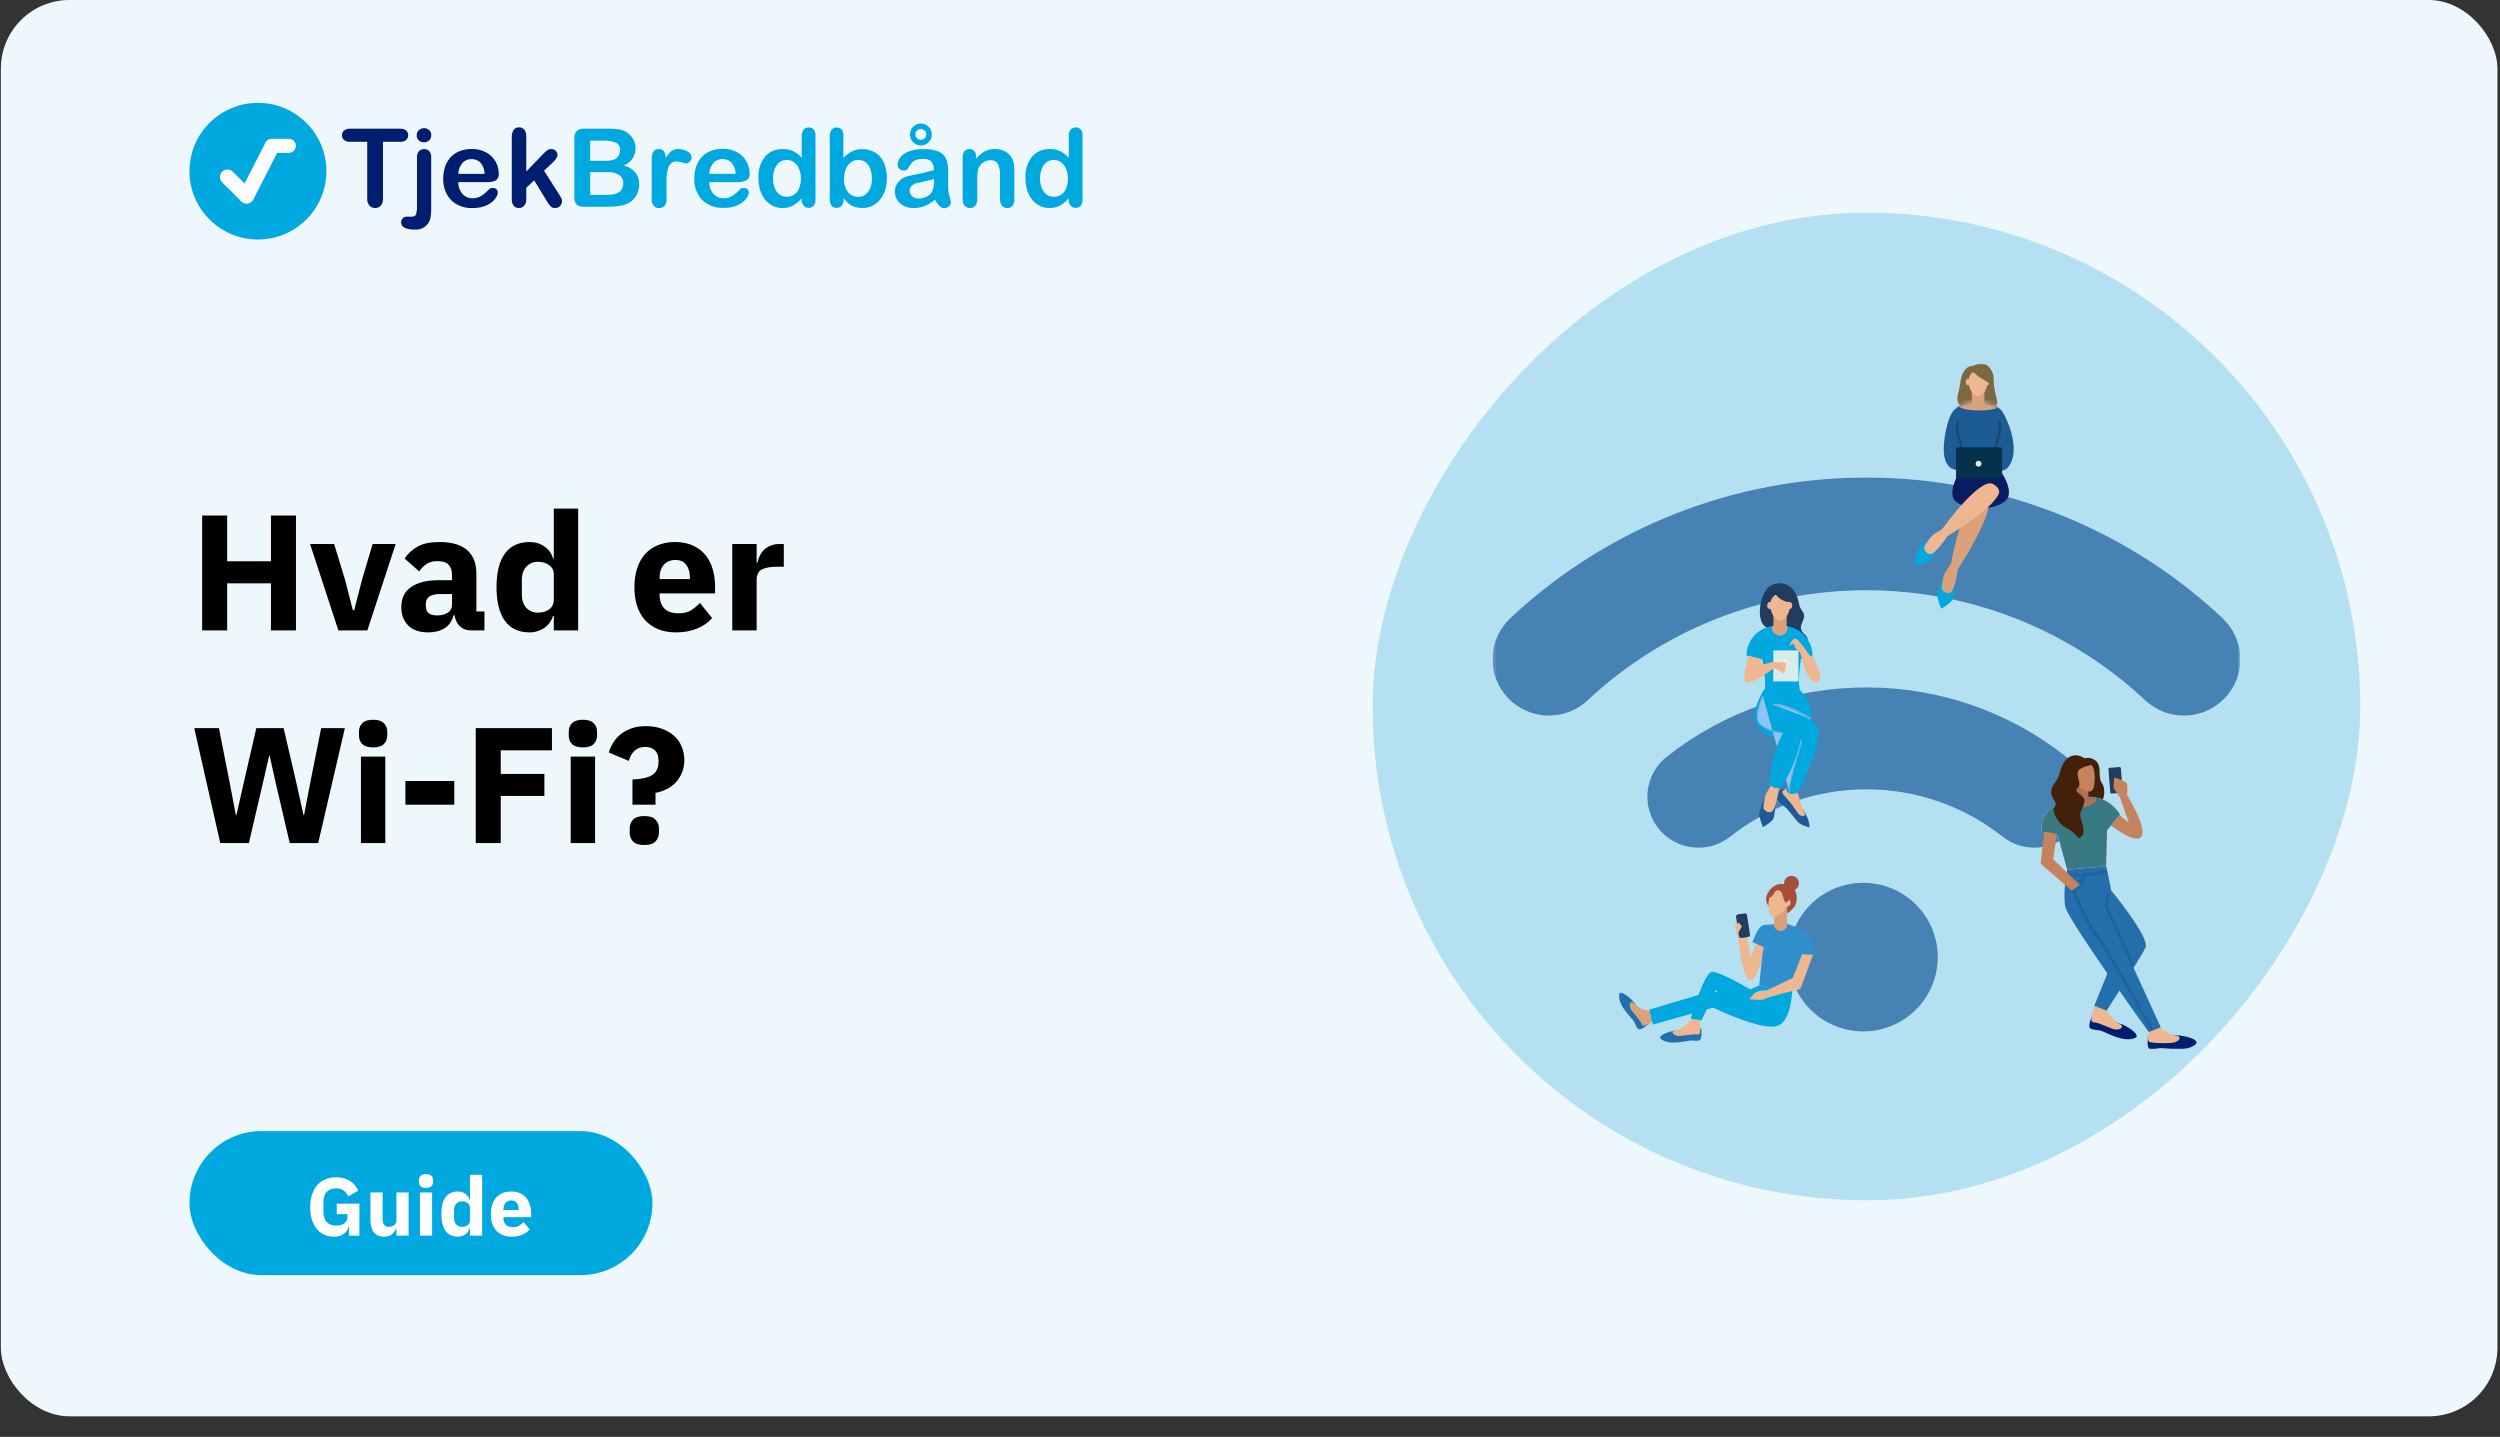
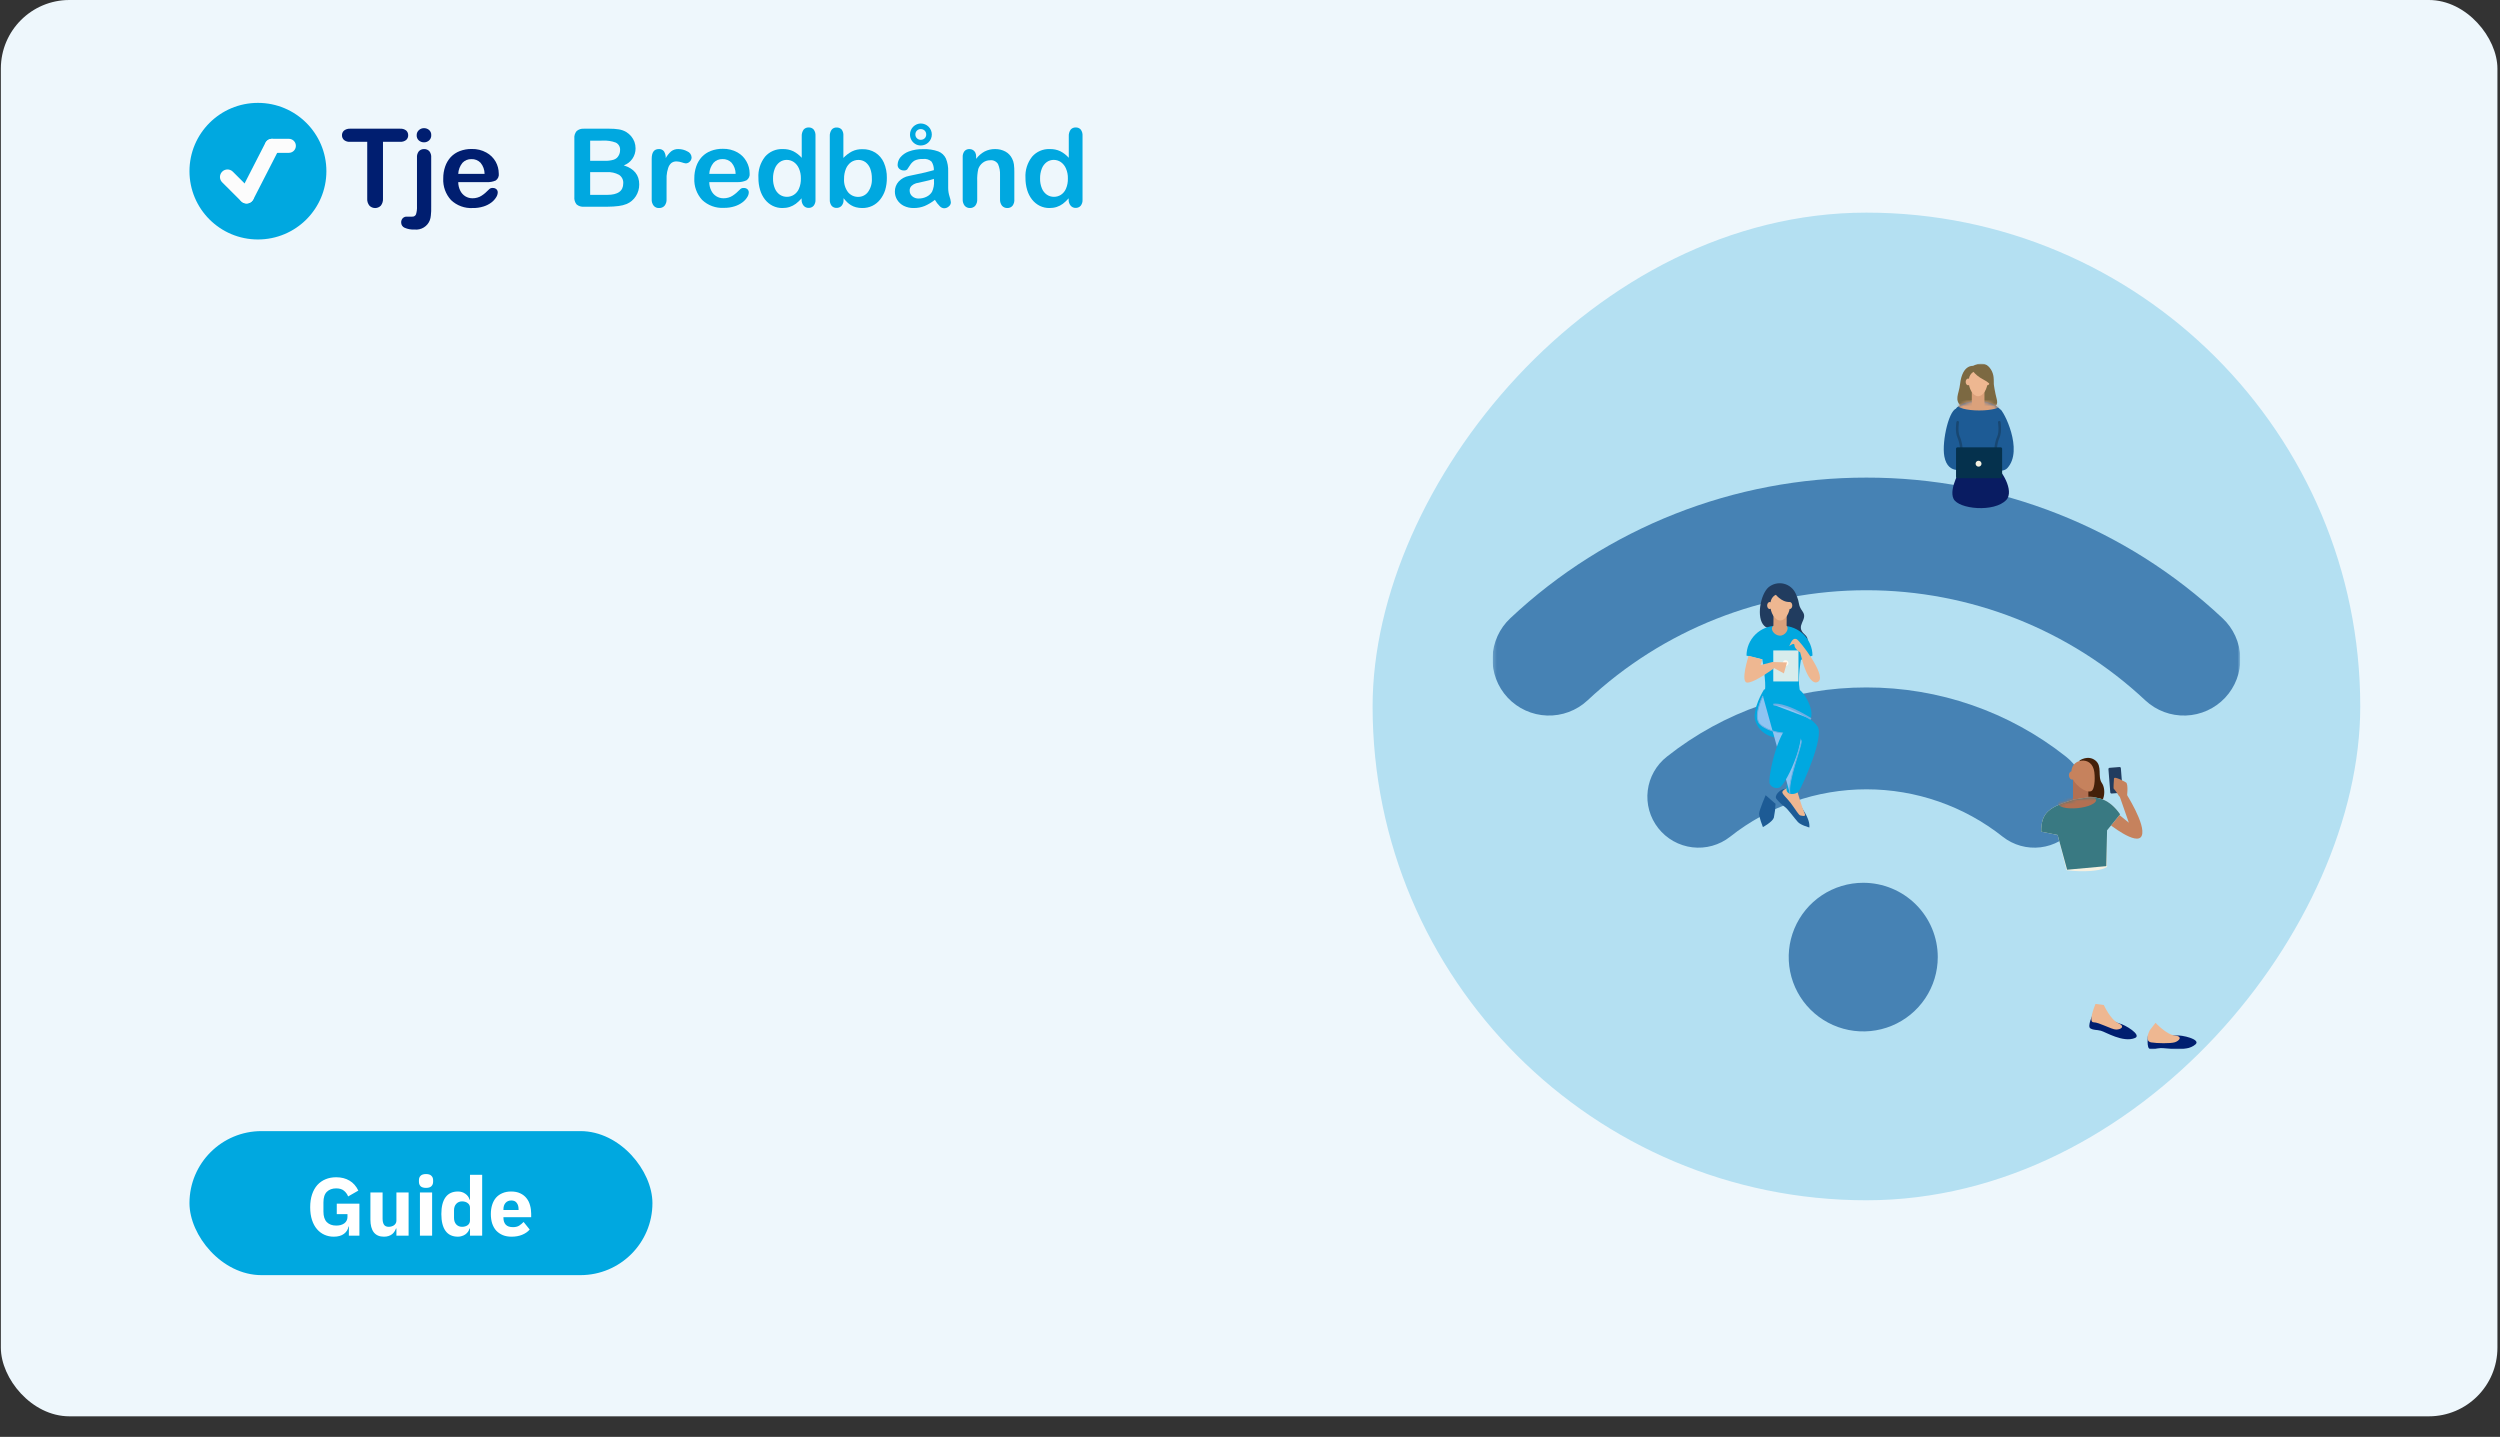
<svg xmlns="http://www.w3.org/2000/svg" width="729" height="419" viewBox="0 0 729 419" fill="none">
  <rect x="0" y="0" width="729" height="419" fill="#333333" stroke="none" />
  <g clip-path="url(#clip0_1463_34064)">
    <rect x="0.25" width="728" height="413" rx="20" fill="url(#paint0_linear_1463_34064)" />
    <path d="M75.213 69.83C86.239 69.83 95.176 60.914 95.176 49.915C95.176 38.916 86.239 30 75.213 30C64.188 30 55.25 38.916 55.25 49.915C55.25 60.914 64.188 69.83 75.213 69.83Z" fill="#00A8E0" />
    <path d="M67.351 50.601C66.792 50.043 65.885 50.043 65.326 50.601C64.766 51.159 64.766 52.064 65.326 52.621L70.865 58.147C71.424 58.705 72.331 58.705 72.89 58.147C73.449 57.589 73.449 56.685 72.89 56.127L67.351 50.601Z" fill="#FCFCFC" stroke="#FCFCFC" stroke-width="1.532" stroke-miterlimit="10" />
    <path d="M80.604 43.332C80.964 42.63 80.685 41.769 79.981 41.41C79.276 41.051 78.413 41.329 78.053 42.032L70.644 56.489C70.284 57.191 70.563 58.052 71.267 58.411C71.971 58.771 72.834 58.492 73.194 57.79L80.604 43.332Z" fill="#FCFCFC" stroke="#FCFCFC" stroke-width="1.532" stroke-miterlimit="10" />
    <path d="M84.229 43.802C84.937 43.802 85.511 43.23 85.511 42.523C85.511 41.816 84.937 41.243 84.229 41.243H79.285C78.576 41.243 78.002 41.816 78.002 42.523C78.002 43.23 78.576 43.802 79.285 43.802H84.229Z" fill="#FCFCFC" stroke="#FCFCFC" stroke-width="1.532" stroke-miterlimit="10" />
    <path d="M116.659 41.355H111.678V57.866C111.738 58.624 111.512 59.378 111.043 59.978C110.826 60.197 110.568 60.37 110.284 60.488C110 60.607 109.695 60.668 109.387 60.668C109.078 60.668 108.773 60.607 108.489 60.488C108.205 60.37 107.947 60.197 107.73 59.978C107.253 59.386 107.022 58.635 107.083 57.878V41.355H102.101C101.472 41.413 100.845 41.231 100.345 40.846C100.145 40.676 99.986 40.465 99.878 40.226C99.771 39.988 99.717 39.728 99.722 39.467C99.711 39.205 99.758 38.944 99.862 38.703C99.965 38.462 100.122 38.247 100.32 38.075C100.8 37.704 101.395 37.511 102.002 37.529H116.659C117.297 37.478 117.931 37.664 118.44 38.05C118.631 38.225 118.781 38.439 118.882 38.677C118.983 38.915 119.032 39.171 119.026 39.429C119.038 39.697 118.989 39.965 118.881 40.21C118.773 40.456 118.609 40.673 118.403 40.846C117.902 41.22 117.283 41.401 116.659 41.355Z" fill="#001E70" />
    <path d="M125.738 45.989V60.338C125.763 61.168 125.73 61.998 125.638 62.823C125.602 63.298 125.501 63.766 125.339 64.215C125.002 65.093 124.383 65.836 123.579 66.328C122.776 66.82 121.831 67.033 120.893 66.935C119.895 66.99 118.897 66.812 117.979 66.413C117.68 66.286 117.426 66.072 117.249 65.8C117.071 65.528 116.979 65.21 116.983 64.885C116.97 64.659 117.004 64.432 117.081 64.219C117.158 64.005 117.277 63.81 117.431 63.643C117.59 63.476 117.784 63.347 118 63.265C118.216 63.183 118.447 63.151 118.677 63.171H120.159C120.395 63.197 120.633 63.147 120.839 63.028C121.045 62.91 121.208 62.729 121.304 62.513C121.539 61.74 121.636 60.933 121.591 60.127V45.989C121.526 45.313 121.722 44.638 122.139 44.101C122.336 43.891 122.575 43.725 122.842 43.616C123.108 43.507 123.395 43.456 123.683 43.467C123.967 43.457 124.25 43.508 124.512 43.618C124.775 43.727 125.01 43.892 125.202 44.101C125.613 44.64 125.805 45.315 125.738 45.989ZM123.633 41.504C123.084 41.513 122.552 41.318 122.139 40.958C121.924 40.767 121.756 40.531 121.646 40.266C121.536 40.002 121.487 39.716 121.504 39.43C121.495 39.149 121.549 38.87 121.661 38.612C121.773 38.355 121.94 38.125 122.151 37.939C122.558 37.565 123.093 37.361 123.646 37.367C124.178 37.362 124.695 37.547 125.103 37.889C125.324 38.077 125.498 38.315 125.611 38.582C125.723 38.85 125.771 39.14 125.75 39.43C125.765 39.712 125.716 39.995 125.609 40.257C125.501 40.519 125.337 40.754 125.128 40.945C124.72 41.316 124.185 41.516 123.633 41.504Z" fill="#001E70" />
    <path d="M141.915 53.107H133.621C133.624 53.969 133.825 54.819 134.206 55.592C134.539 56.279 135.062 56.856 135.713 57.257C136.337 57.629 137.053 57.822 137.78 57.816C138.252 57.821 138.721 57.758 139.175 57.629C139.618 57.513 140.039 57.324 140.42 57.07C140.801 56.828 141.163 56.559 141.504 56.263C141.84 55.977 142.263 55.58 142.749 55.083C143.016 54.88 143.349 54.783 143.683 54.809C144.063 54.791 144.436 54.915 144.729 55.157C144.87 55.283 144.98 55.439 145.051 55.613C145.122 55.787 145.153 55.975 145.14 56.163C145.111 56.642 144.956 57.105 144.692 57.505C144.33 58.096 143.862 58.614 143.309 59.033C142.623 59.55 141.852 59.946 141.03 60.201C140.008 60.526 138.94 60.681 137.867 60.661C136.705 60.73 135.542 60.559 134.449 60.159C133.356 59.76 132.358 59.139 131.516 58.338C130.74 57.489 130.14 56.495 129.751 55.414C129.362 54.333 129.191 53.186 129.249 52.039C129.238 50.856 129.427 49.68 129.81 48.56C130.158 47.539 130.713 46.6 131.441 45.802C132.178 45.028 133.08 44.429 134.081 44.05C135.191 43.631 136.37 43.425 137.556 43.442C139.048 43.4 140.524 43.76 141.827 44.485C142.973 45.11 143.918 46.044 144.555 47.181C145.124 48.218 145.428 49.379 145.439 50.56C145.502 50.954 145.452 51.358 145.296 51.724C145.139 52.091 144.883 52.407 144.555 52.635C143.724 52.997 142.82 53.159 141.915 53.107ZM133.621 50.697H141.304C141.302 49.517 140.888 48.376 140.134 47.467C139.79 47.109 139.373 46.828 138.911 46.644C138.449 46.459 137.953 46.376 137.456 46.398C136.97 46.384 136.487 46.473 136.038 46.659C135.589 46.846 135.186 47.125 134.853 47.479C134.11 48.394 133.678 49.521 133.621 50.697Z" fill="#001E70" />
-     <path d="M159.5 58.723L155.764 52.598L153.46 54.76V58.127C153.505 58.811 153.277 59.485 152.825 60.002C152.637 60.209 152.409 60.374 152.154 60.488C151.898 60.601 151.622 60.66 151.343 60.661C151.053 60.677 150.764 60.627 150.496 60.515C150.229 60.403 149.99 60.232 149.799 60.015C149.388 59.46 149.189 58.777 149.238 58.089V40.013C149.188 39.257 149.38 38.504 149.786 37.864C149.964 37.622 150.2 37.428 150.471 37.3C150.743 37.172 151.043 37.114 151.343 37.131C151.633 37.118 151.923 37.171 152.19 37.285C152.457 37.399 152.696 37.571 152.887 37.789C153.309 38.358 153.512 39.059 153.46 39.764V50.014L158.23 45.044C158.653 44.6 159.107 44.185 159.587 43.802C159.919 43.572 160.316 43.454 160.721 43.467C160.963 43.461 161.205 43.503 161.432 43.59C161.658 43.677 161.865 43.809 162.041 43.976C162.21 44.135 162.344 44.328 162.434 44.542C162.524 44.756 162.568 44.986 162.564 45.218C162.564 45.84 161.991 46.672 160.845 47.703L158.628 49.778L162.975 56.586C163.298 57.095 163.523 57.48 163.672 57.741C163.802 57.973 163.875 58.233 163.884 58.499C163.915 59.082 163.713 59.654 163.323 60.089C163.137 60.282 162.912 60.432 162.663 60.531C162.414 60.63 162.146 60.674 161.879 60.661C161.654 60.683 161.427 60.658 161.213 60.587C160.998 60.517 160.801 60.402 160.633 60.251C160.208 59.779 159.829 59.267 159.5 58.723Z" fill="#001E70" />
    <path d="M177.233 60.276H170.271C169.887 60.313 169.5 60.273 169.132 60.158C168.763 60.043 168.422 59.855 168.129 59.605C167.631 58.986 167.398 58.195 167.482 57.406V40.385C167.442 39.999 167.48 39.609 167.593 39.238C167.707 38.867 167.893 38.522 168.142 38.224C168.433 37.974 168.772 37.784 169.137 37.664C169.502 37.545 169.888 37.499 170.271 37.528H177.656C178.602 37.516 179.548 37.582 180.483 37.727C181.239 37.85 181.965 38.111 182.625 38.497C183.165 38.834 183.648 39.253 184.057 39.739C184.459 40.227 184.779 40.777 185.004 41.367C185.219 41.973 185.328 42.612 185.328 43.255C185.344 44.336 185.024 45.395 184.41 46.285C183.796 47.176 182.92 47.853 181.903 48.225C184.908 49.177 186.407 51.028 186.399 53.778C186.414 54.992 186.072 56.184 185.415 57.207C184.782 58.208 183.862 58.995 182.775 59.468C182.007 59.773 181.203 59.978 180.384 60.077C179.338 60.207 178.286 60.274 177.233 60.276ZM172.089 41.019V46.895H176.311C177.212 46.93 178.112 46.817 178.976 46.56C179.287 46.458 179.575 46.295 179.823 46.082C180.07 45.869 180.274 45.609 180.421 45.318C180.678 44.872 180.811 44.366 180.807 43.852C180.862 43.391 180.771 42.924 180.548 42.517C180.325 42.109 179.98 41.781 179.562 41.578C178.37 41.131 177.097 40.937 175.825 41.007L172.089 41.019ZM176.934 50.188H172.089V56.822H177.071C180.184 56.822 181.741 55.7 181.741 53.455C181.776 52.967 181.679 52.479 181.46 52.042C181.241 51.605 180.908 51.235 180.496 50.97C179.403 50.387 178.171 50.116 176.934 50.188Z" fill="#00A8E0" />
    <path d="M194.37 54.561V58.09C194.419 58.789 194.202 59.481 193.76 60.028C193.564 60.235 193.326 60.398 193.062 60.508C192.798 60.617 192.514 60.669 192.228 60.661C191.93 60.686 191.631 60.64 191.354 60.528C191.077 60.416 190.831 60.24 190.634 60.015C190.2 59.471 189.986 58.784 190.036 58.09V46.325C190.036 44.424 190.721 43.467 192.104 43.467C192.394 43.441 192.686 43.488 192.951 43.606C193.217 43.723 193.448 43.906 193.623 44.138C193.981 44.729 194.158 45.411 194.134 46.101C194.537 45.36 195.069 44.696 195.702 44.138C196.31 43.667 197.065 43.43 197.832 43.467C198.738 43.47 199.629 43.701 200.423 44.138C200.779 44.28 201.088 44.522 201.308 44.836C201.529 45.149 201.654 45.519 201.669 45.902C201.668 46.136 201.62 46.367 201.525 46.581C201.43 46.794 201.293 46.986 201.121 47.145C200.971 47.299 200.794 47.422 200.597 47.508C200.401 47.593 200.189 47.638 199.975 47.642C199.587 47.593 199.206 47.497 198.841 47.356C198.335 47.183 197.806 47.087 197.272 47.07C196.721 47.047 196.178 47.219 195.741 47.554C195.309 47.947 194.995 48.45 194.831 49.008C194.588 49.749 194.437 50.516 194.382 51.294C194.37 52.213 194.37 53.294 194.37 54.561Z" fill="#00A8E0" />
    <path d="M215.067 53.108H206.823C206.821 53.971 207.022 54.821 207.408 55.593C207.727 56.266 208.235 56.833 208.868 57.228C209.502 57.622 210.236 57.826 210.983 57.816C211.454 57.822 211.924 57.759 212.377 57.63C212.821 57.514 213.242 57.325 213.623 57.071C214.001 56.826 214.363 56.556 214.705 56.264C215.043 55.978 215.466 55.58 215.951 55.083C216.215 54.883 216.542 54.786 216.872 54.81C217.258 54.789 217.635 54.913 217.932 55.158C218.072 55.283 218.181 55.44 218.253 55.614C218.324 55.788 218.356 55.976 218.343 56.164C218.313 56.645 218.154 57.108 217.881 57.506C217.528 58.081 217.067 58.582 216.524 58.984C215.838 59.502 215.067 59.897 214.245 60.152C213.222 60.476 212.155 60.632 211.081 60.612C209.92 60.681 208.757 60.51 207.664 60.11C206.571 59.711 205.573 59.09 204.731 58.288C203.954 57.44 203.355 56.447 202.966 55.365C202.576 54.284 202.406 53.137 202.464 51.99C202.453 50.807 202.642 49.631 203.025 48.511C203.373 47.49 203.928 46.551 204.656 45.753C205.393 44.979 206.295 44.38 207.296 44.002C208.406 43.582 209.585 43.376 210.77 43.393C212.263 43.352 213.738 43.713 215.043 44.436C216.164 45.067 217.084 46.002 217.695 47.132C218.273 48.166 218.582 49.328 218.591 50.511C218.65 50.909 218.595 51.315 218.432 51.682C218.269 52.049 218.005 52.363 217.67 52.586C216.855 52.96 215.964 53.138 215.067 53.108ZM206.823 50.698H214.507C214.507 49.514 214.093 48.367 213.336 47.455C212.992 47.097 212.575 46.816 212.114 46.632C211.652 46.448 211.155 46.364 210.659 46.387C210.175 46.374 209.694 46.464 209.247 46.65C208.801 46.837 208.399 47.115 208.069 47.468C207.318 48.384 206.882 49.516 206.823 50.698Z" fill="#00A8E0" />
    <path d="M233.748 58.251V57.828C233.245 58.416 232.682 58.949 232.066 59.419C231.518 59.823 230.908 60.138 230.261 60.35C229.576 60.566 228.862 60.671 228.144 60.661C227.169 60.67 226.205 60.453 225.33 60.027C224.451 59.588 223.681 58.96 223.075 58.189C222.425 57.351 221.94 56.398 221.643 55.381C221.311 54.247 221.146 53.071 221.157 51.89C221.013 49.651 221.706 47.438 223.1 45.678C223.731 44.952 224.517 44.376 225.401 43.994C226.285 43.611 227.243 43.431 228.207 43.467C229.27 43.43 230.328 43.642 231.295 44.088C232.238 44.57 233.082 45.223 233.785 46.014V39.802C233.737 39.104 233.921 38.41 234.309 37.826C234.486 37.608 234.713 37.435 234.971 37.321C235.227 37.206 235.508 37.154 235.791 37.168C236.067 37.15 236.346 37.195 236.602 37.301C236.86 37.406 237.089 37.569 237.272 37.777C237.656 38.296 237.841 38.935 237.796 39.578V58.214C237.845 58.867 237.645 59.515 237.235 60.027C237.052 60.224 236.827 60.379 236.577 60.482C236.328 60.585 236.059 60.633 235.791 60.624C235.52 60.632 235.252 60.58 235.005 60.473C234.757 60.366 234.536 60.205 234.358 60.002C233.943 59.515 233.725 58.89 233.748 58.251ZM225.416 52.039C225.386 53.039 225.568 54.034 225.952 54.958C226.249 55.695 226.756 56.33 227.409 56.785C228.013 57.187 228.725 57.399 229.451 57.394C230.175 57.4 230.884 57.197 231.493 56.81C232.153 56.376 232.668 55.758 232.975 55.033C233.378 54.087 233.569 53.066 233.536 52.039C233.563 51.041 233.371 50.049 232.975 49.132C232.663 48.387 232.15 47.742 231.493 47.268C230.886 46.85 230.165 46.625 229.427 46.622C228.681 46.615 227.952 46.846 227.347 47.281C226.702 47.767 226.21 48.426 225.927 49.181C225.571 50.091 225.397 51.062 225.416 52.039Z" fill="#00A8E0" />
    <path d="M245.928 39.591V46.051C246.65 45.292 247.492 44.654 248.419 44.162C249.372 43.691 250.431 43.464 251.494 43.504C252.81 43.464 254.109 43.809 255.231 44.498C256.329 45.196 257.196 46.204 257.721 47.392C258.339 48.81 258.641 50.345 258.605 51.89C258.619 53.083 258.454 54.272 258.12 55.418C257.798 56.427 257.296 57.37 256.638 58.201C256.028 58.971 255.254 59.595 254.371 60.027C253.457 60.457 252.455 60.673 251.445 60.661C250.823 60.665 250.204 60.589 249.601 60.437C249.085 60.303 248.588 60.093 248.132 59.816C247.762 59.591 247.415 59.328 247.099 59.033C246.698 58.644 246.324 58.228 245.977 57.791V58.214C246.032 58.866 245.827 59.513 245.404 60.015C245.219 60.214 244.993 60.372 244.742 60.477C244.492 60.582 244.22 60.632 243.947 60.624C243.676 60.637 243.406 60.589 243.155 60.484C242.906 60.379 242.682 60.218 242.503 60.015C242.115 59.497 241.924 58.858 241.967 58.214V39.777C241.917 39.091 242.103 38.408 242.49 37.839C242.662 37.62 242.885 37.446 243.139 37.332C243.392 37.217 243.669 37.165 243.947 37.18C244.23 37.165 244.511 37.213 244.771 37.321C245.032 37.428 245.266 37.593 245.455 37.802C245.816 38.325 245.983 38.958 245.928 39.591ZM246.127 52.163C246.036 53.552 246.448 54.927 247.285 56.039C247.651 56.486 248.116 56.842 248.643 57.079C249.171 57.316 249.745 57.428 250.324 57.406C250.858 57.403 251.385 57.276 251.862 57.037C252.339 56.798 252.754 56.452 253.076 56.027C253.918 54.878 254.327 53.471 254.234 52.051C254.255 51.07 254.094 50.093 253.761 49.169C253.484 48.431 253.012 47.782 252.391 47.293C251.792 46.855 251.067 46.624 250.324 46.635C249.555 46.628 248.802 46.858 248.169 47.293C247.502 47.779 246.983 48.442 246.675 49.206C246.293 50.145 246.106 51.151 246.127 52.163Z" fill="#00A8E0" />
    <path d="M272.616 58.275C271.706 58.999 270.705 59.6 269.639 60.064C268.615 60.475 267.518 60.677 266.414 60.661C265.423 60.68 264.44 60.463 263.549 60.027C262.757 59.631 262.089 59.025 261.619 58.275C261.175 57.559 260.942 56.732 260.946 55.89C260.926 54.8 261.322 53.742 262.055 52.933C262.86 52.074 263.922 51.499 265.081 51.293L267.087 50.871C268.157 50.66 269.066 50.461 269.827 50.275C270.586 50.088 271.421 49.877 272.317 49.616C272.346 48.74 272.111 47.874 271.644 47.131C271.312 46.827 270.916 46.599 270.486 46.466C270.055 46.333 269.6 46.297 269.154 46.361C268.32 46.311 267.486 46.464 266.725 46.808C266.163 47.145 265.693 47.615 265.355 48.175C264.965 48.771 264.691 49.185 264.533 49.417C264.389 49.533 264.223 49.617 264.046 49.666C263.868 49.716 263.682 49.728 263.5 49.703C263.042 49.71 262.598 49.546 262.254 49.243C262.088 49.099 261.955 48.919 261.866 48.717C261.778 48.515 261.736 48.296 261.744 48.076C261.76 47.285 262.036 46.522 262.528 45.901C263.191 45.114 264.049 44.514 265.018 44.162C266.359 43.678 267.779 43.45 269.203 43.491C270.697 43.428 272.19 43.651 273.6 44.15C274.584 44.527 275.383 45.271 275.829 46.224C276.319 47.426 276.544 48.718 276.489 50.014V54.809C276.493 55.653 276.628 56.491 276.887 57.294C277.077 57.833 277.208 58.391 277.273 58.959C277.276 59.199 277.223 59.437 277.117 59.653C277.012 59.869 276.855 60.056 276.663 60.201C276.287 60.547 275.793 60.737 275.28 60.735C274.802 60.699 274.357 60.481 274.036 60.126C273.482 59.575 273.005 58.952 272.616 58.275ZM272.329 52.163C271.44 52.458 270.532 52.698 269.614 52.883C268.431 53.132 267.609 53.318 267.124 53.443C266.662 53.578 266.235 53.816 265.878 54.138C265.671 54.315 265.506 54.537 265.399 54.787C265.291 55.036 265.242 55.308 265.255 55.58C265.253 55.889 265.316 56.197 265.443 56.48C265.569 56.763 265.757 57.015 265.99 57.219C266.515 57.68 267.198 57.921 267.895 57.89C268.704 57.895 269.503 57.708 270.224 57.344C270.868 57.03 271.41 56.539 271.781 55.927C272.236 54.936 272.432 53.847 272.354 52.759L272.329 52.163ZM268.505 36.012C268.927 36.012 269.345 36.095 269.736 36.256C270.125 36.417 270.479 36.654 270.778 36.951C271.077 37.249 271.312 37.602 271.474 37.991C271.636 38.38 271.719 38.797 271.719 39.218C271.719 39.639 271.636 40.055 271.474 40.444C271.312 40.833 271.077 41.187 270.778 41.484C270.479 41.782 270.125 42.018 269.736 42.179C269.345 42.34 268.927 42.423 268.505 42.423C267.941 42.432 267.383 42.281 266.899 41.988C266.42 41.7 266.024 41.292 265.753 40.803C265.483 40.315 265.345 39.764 265.355 39.205C265.358 38.356 265.698 37.543 266.3 36.942C266.902 36.342 267.717 36.003 268.568 36L268.505 36.012ZM268.505 37.64C268.297 37.633 268.087 37.669 267.893 37.746C267.698 37.823 267.521 37.939 267.373 38.087C267.224 38.235 267.109 38.411 267.03 38.606C266.954 38.8 266.918 39.009 266.925 39.218C266.917 39.424 266.955 39.63 267.035 39.821C267.114 40.011 267.233 40.183 267.385 40.323C267.531 40.47 267.706 40.586 267.899 40.663C268.091 40.74 268.298 40.776 268.505 40.771C268.784 40.771 269.058 40.703 269.303 40.572C269.548 40.443 269.753 40.248 269.891 40.008C270.031 39.768 270.098 39.494 270.087 39.218C270.087 39.006 270.05 38.795 269.976 38.596C269.899 38.406 269.784 38.233 269.639 38.087C269.333 37.798 268.927 37.637 268.505 37.64Z" fill="#00A8E0" />
    <path d="M284.646 45.803V46.324C285.304 45.428 286.155 44.689 287.136 44.163C288.082 43.689 289.129 43.45 290.187 43.467C291.235 43.452 292.267 43.704 293.189 44.2C294.025 44.661 294.7 45.368 295.119 46.225C295.396 46.748 295.577 47.316 295.655 47.902C295.75 48.664 295.791 49.432 295.778 50.2V58.065C295.854 58.759 295.662 59.456 295.244 60.015C295.056 60.228 294.824 60.396 294.564 60.508C294.302 60.62 294.02 60.672 293.736 60.661C293.447 60.67 293.158 60.616 292.892 60.502C292.624 60.388 292.386 60.218 292.193 60.003C291.772 59.457 291.564 58.777 291.607 58.09V51.045C291.662 49.946 291.462 48.849 291.022 47.84C290.784 47.453 290.438 47.143 290.027 46.947C289.616 46.75 289.157 46.677 288.706 46.734C287.961 46.73 287.236 46.965 286.637 47.405C286.006 47.871 285.529 48.516 285.268 49.256C285.01 50.418 284.906 51.608 284.957 52.797V58.09C285.009 58.788 284.795 59.48 284.359 60.028C284.162 60.237 283.922 60.402 283.656 60.511C283.389 60.62 283.102 60.672 282.815 60.661C282.531 60.667 282.249 60.611 281.988 60.498C281.728 60.384 281.496 60.215 281.308 60.003C280.888 59.457 280.679 58.777 280.723 58.09V45.865C280.672 45.221 280.859 44.581 281.245 44.063C281.428 43.864 281.651 43.707 281.9 43.604C282.151 43.501 282.42 43.454 282.69 43.467C283.044 43.462 283.392 43.552 283.699 43.728C284.013 43.917 284.263 44.194 284.421 44.523C284.599 44.925 284.676 45.364 284.646 45.803Z" fill="#00A8E0" />
    <path d="M311.619 58.251V57.828C311.114 58.413 310.55 58.946 309.938 59.419C309.389 59.823 308.779 60.138 308.132 60.35C307.447 60.566 306.733 60.671 306.015 60.661C305.04 60.67 304.077 60.453 303.201 60.027C302.322 59.588 301.552 58.96 300.946 58.189C300.296 57.351 299.81 56.398 299.514 55.381C299.181 54.247 299.017 53.071 299.028 51.89C298.885 49.651 299.577 47.438 300.971 45.678C301.603 44.952 302.388 44.376 303.272 43.994C304.156 43.611 305.114 43.431 306.076 43.467C307.141 43.43 308.2 43.642 309.166 44.088C310.109 44.57 310.953 45.223 311.656 46.014V39.802C311.608 39.104 311.792 38.41 312.18 37.826C312.357 37.608 312.584 37.435 312.842 37.321C313.098 37.206 313.379 37.154 313.662 37.168C313.938 37.15 314.217 37.195 314.473 37.301C314.731 37.406 314.96 37.569 315.143 37.777C315.527 38.296 315.712 38.935 315.667 39.578V58.214C315.716 58.867 315.516 59.515 315.106 60.027C314.921 60.224 314.698 60.378 314.448 60.481C314.199 60.584 313.93 60.633 313.662 60.624C313.392 60.632 313.123 60.58 312.875 60.473C312.628 60.366 312.407 60.205 312.229 60.002C311.814 59.515 311.596 58.89 311.619 58.251ZM303.287 52.039C303.257 53.039 303.439 54.034 303.823 54.958C304.12 55.695 304.628 56.33 305.28 56.785C305.884 57.187 306.596 57.399 307.322 57.394C308.046 57.4 308.755 57.197 309.365 56.81C310.02 56.374 310.53 55.757 310.834 55.033C311.237 54.087 311.427 53.066 311.395 52.039C311.421 51.041 311.23 50.049 310.834 49.132C310.521 48.387 310.009 47.742 309.352 47.268C308.744 46.85 308.024 46.625 307.285 46.622C306.54 46.615 305.81 46.846 305.205 47.281C304.56 47.767 304.068 48.426 303.786 49.181C303.434 50.092 303.264 51.063 303.287 52.039Z" fill="#00A8E0" />
-     <path d="M79.01 170.102H66.242V183.83H58.946V150.326H66.242V163.67H79.01V150.326H86.306V183.83H79.01V170.102ZM98.672 183.83L90.416 158.63H97.424L100.544 168.806L102.896 177.926H103.28L105.632 168.806L108.656 158.63H115.376L107.12 183.83H98.672ZM137.327 183.83C136.047 183.83 134.975 183.43 134.111 182.63C133.279 181.83 132.751 180.758 132.527 179.414H132.239C131.855 181.046 131.007 182.294 129.695 183.158C128.383 183.99 126.767 184.406 124.847 184.406C122.319 184.406 120.383 183.734 119.039 182.39C117.695 181.046 117.023 179.27 117.023 177.062C117.023 174.406 117.983 172.438 119.903 171.158C121.855 169.846 124.495 169.19 127.823 169.19H131.807V167.606C131.807 166.39 131.487 165.43 130.847 164.726C130.207 163.99 129.135 163.622 127.631 163.622C126.223 163.622 125.103 163.926 124.271 164.534C123.439 165.142 122.751 165.83 122.207 166.598L117.983 162.854C119.007 161.35 120.287 160.182 121.823 159.35C123.391 158.486 125.503 158.054 128.159 158.054C131.743 158.054 134.431 158.838 136.223 160.406C138.015 161.974 138.911 164.262 138.911 167.27V178.31H141.263V183.83H137.327ZM127.487 179.462C128.671 179.462 129.679 179.206 130.511 178.694C131.375 178.182 131.807 177.35 131.807 176.198V173.222H128.351C125.567 173.222 124.175 174.166 124.175 176.054V176.774C124.175 177.702 124.463 178.39 125.039 178.838C125.615 179.254 126.431 179.462 127.487 179.462ZM161.487 179.606H161.247C161.055 180.278 160.751 180.918 160.335 181.526C159.919 182.102 159.407 182.614 158.799 183.062C158.223 183.478 157.551 183.798 156.783 184.022C156.047 184.278 155.279 184.406 154.479 184.406C151.279 184.406 148.863 183.286 147.231 181.046C145.599 178.774 144.783 175.494 144.783 171.206C144.783 166.918 145.599 163.654 147.231 161.414C148.863 159.174 151.279 158.054 154.479 158.054C156.111 158.054 157.551 158.502 158.799 159.398C160.079 160.294 160.895 161.446 161.247 162.854H161.487V148.31H168.591V183.83H161.487V179.606ZM156.831 178.646C158.175 178.646 159.279 178.326 160.143 177.686C161.039 177.014 161.487 176.102 161.487 174.95V167.51C161.487 166.358 161.039 165.462 160.143 164.822C159.279 164.15 158.175 163.814 156.831 163.814C155.487 163.814 154.367 164.294 153.471 165.254C152.607 166.182 152.175 167.446 152.175 169.046V173.414C152.175 175.014 152.607 176.294 153.471 177.254C154.367 178.182 155.487 178.646 156.831 178.646ZM197.09 184.406C195.17 184.406 193.458 184.102 191.954 183.494C190.45 182.854 189.17 181.974 188.114 180.854C187.09 179.702 186.306 178.31 185.762 176.678C185.25 175.046 184.994 173.222 184.994 171.206C184.994 169.222 185.25 167.43 185.762 165.83C186.274 164.198 187.026 162.806 188.018 161.654C189.042 160.502 190.29 159.622 191.762 159.014C193.234 158.374 194.914 158.054 196.802 158.054C198.882 158.054 200.658 158.406 202.13 159.11C203.634 159.814 204.85 160.758 205.778 161.942C206.738 163.126 207.426 164.502 207.842 166.07C208.29 167.606 208.514 169.222 208.514 170.918V173.03H192.338V173.414C192.338 175.078 192.786 176.406 193.682 177.398C194.578 178.358 195.986 178.838 197.906 178.838C199.378 178.838 200.578 178.55 201.506 177.974C202.434 177.366 203.298 176.646 204.098 175.814L207.65 180.23C206.53 181.542 205.058 182.566 203.234 183.302C201.442 184.038 199.394 184.406 197.09 184.406ZM196.946 163.286C195.506 163.286 194.37 163.766 193.538 164.726C192.738 165.654 192.338 166.902 192.338 168.47V168.854H201.17V168.422C201.17 166.886 200.818 165.654 200.114 164.726C199.442 163.766 198.386 163.286 196.946 163.286ZM213.531 183.83V158.63H220.635V164.102H220.875C221.003 163.398 221.227 162.726 221.547 162.086C221.867 161.414 222.283 160.822 222.795 160.31C223.339 159.798 223.979 159.398 224.715 159.11C225.451 158.79 226.315 158.63 227.307 158.63H228.555V165.254H226.779C224.699 165.254 223.147 165.526 222.123 166.07C221.131 166.614 220.635 167.622 220.635 169.094V183.83H213.531ZM64.226 245.83L56.642 212.326H63.842L67.01 228.406L68.786 237.718H68.93L71.042 228.406L74.738 212.326H82.706L86.45 228.406L88.514 237.718H88.658L90.434 228.406L93.65 212.326H100.562L92.786 245.83H84.482L80.258 227.686L78.626 220.342H78.482L76.802 227.686L72.578 245.83H64.226ZM108.802 217.942C107.362 217.942 106.306 217.622 105.634 216.982C104.994 216.31 104.674 215.462 104.674 214.438V213.382C104.674 212.358 104.994 211.526 105.634 210.886C106.306 210.214 107.362 209.878 108.802 209.878C110.242 209.878 111.282 210.214 111.922 210.886C112.594 211.526 112.93 212.358 112.93 213.382V214.438C112.93 215.462 112.594 216.31 111.922 216.982C111.282 217.622 110.242 217.942 108.802 217.942ZM105.25 220.63H112.354V245.83H105.25V220.63ZM118.216 234.646V227.734H132.472V234.646H118.216ZM138.727 245.83V212.326H160.951V218.806H146.023V225.67H158.743V232.102H146.023V245.83H138.727ZM169.973 217.942C168.533 217.942 167.477 217.622 166.805 216.982C166.165 216.31 165.845 215.462 165.845 214.438V213.382C165.845 212.358 166.165 211.526 166.805 210.886C167.477 210.214 168.533 209.878 169.973 209.878C171.413 209.878 172.453 210.214 173.093 210.886C173.765 211.526 174.101 212.358 174.101 213.382V214.438C174.101 215.462 173.765 216.31 173.093 216.982C172.453 217.622 171.413 217.942 169.973 217.942ZM166.421 220.63H173.525V245.83H166.421V220.63ZM184.428 234.646V227.302C186.956 227.206 188.844 226.79 190.092 226.054C191.372 225.286 192.012 224.006 192.012 222.214V221.542C192.012 220.326 191.644 219.398 190.908 218.758C190.204 218.118 189.276 217.798 188.124 217.798C186.876 217.798 185.836 218.182 185.004 218.95C184.204 219.718 183.66 220.694 183.372 221.878L177.516 219.43C177.804 218.47 178.22 217.542 178.764 216.646C179.308 215.718 180.012 214.902 180.876 214.198C181.772 213.462 182.828 212.87 184.044 212.422C185.292 211.974 186.732 211.75 188.364 211.75C190.028 211.75 191.548 211.99 192.924 212.47C194.3 212.95 195.484 213.622 196.476 214.486C197.468 215.35 198.22 216.39 198.732 217.606C199.276 218.822 199.548 220.166 199.548 221.638C199.548 222.982 199.324 224.198 198.876 225.286C198.428 226.374 197.82 227.334 197.052 228.166C196.284 228.966 195.388 229.622 194.364 230.134C193.34 230.646 192.268 230.998 191.148 231.19V234.646H184.428ZM187.884 246.406C186.348 246.406 185.244 246.054 184.572 245.35C183.932 244.646 183.612 243.782 183.612 242.758V241.606C183.612 240.582 183.932 239.718 184.572 239.014C185.244 238.31 186.348 237.958 187.884 237.958C189.42 237.958 190.508 238.31 191.148 239.014C191.82 239.718 192.156 240.582 192.156 241.606V242.758C192.156 243.782 191.82 244.646 191.148 245.35C190.508 246.054 189.42 246.406 187.884 246.406Z" fill="black" />
    <rect x="55.25" y="329.83" width="135" height="42" rx="21" fill="#00A8E0" />
    <path d="M101.73 357.666H101.61C101.482 358.514 101.05 359.218 100.314 359.778C99.578 360.338 98.578 360.618 97.314 360.618C96.354 360.618 95.458 360.434 94.626 360.066C93.794 359.698 93.066 359.154 92.442 358.434C91.818 357.714 91.33 356.818 90.978 355.746C90.626 354.674 90.45 353.434 90.45 352.026C90.45 350.618 90.634 349.37 91.002 348.282C91.37 347.194 91.882 346.282 92.538 345.546C93.21 344.81 94.01 344.25 94.938 343.866C95.866 343.482 96.898 343.29 98.034 343.29C99.538 343.29 100.834 343.618 101.922 344.274C103.01 344.914 103.866 345.882 104.49 347.178L101.514 348.882C101.258 348.226 100.858 347.674 100.314 347.226C99.77 346.762 99.01 346.53 98.034 346.53C96.898 346.53 95.994 346.858 95.322 347.514C94.65 348.17 94.314 349.202 94.314 350.61V353.298C94.314 354.69 94.65 355.722 95.322 356.394C95.994 357.05 96.898 357.378 98.034 357.378C98.482 357.378 98.906 357.33 99.306 357.234C99.706 357.122 100.058 356.962 100.362 356.754C100.666 356.53 100.898 356.266 101.058 355.962C101.234 355.658 101.322 355.298 101.322 354.882V354.042H98.202V350.994H104.802V360.33H101.73V357.666ZM115.596 358.218H115.476C115.364 358.538 115.212 358.842 115.02 359.13C114.844 359.418 114.612 359.674 114.324 359.898C114.036 360.122 113.692 360.298 113.292 360.426C112.908 360.554 112.46 360.618 111.948 360.618C110.652 360.618 109.668 360.194 108.996 359.346C108.34 358.482 108.012 357.25 108.012 355.65V347.73H111.564V355.338C111.564 356.106 111.7 356.698 111.972 357.114C112.244 357.53 112.708 357.738 113.364 357.738C113.636 357.738 113.908 357.698 114.18 357.618C114.452 357.538 114.692 357.426 114.9 357.282C115.108 357.122 115.276 356.93 115.404 356.706C115.532 356.482 115.596 356.218 115.596 355.914V347.73H119.148V360.33H115.596V358.218ZM124.229 346.386C123.509 346.386 122.981 346.226 122.645 345.906C122.325 345.57 122.165 345.146 122.165 344.634V344.106C122.165 343.594 122.325 343.178 122.645 342.858C122.981 342.522 123.509 342.354 124.229 342.354C124.949 342.354 125.469 342.522 125.789 342.858C126.125 343.178 126.293 343.594 126.293 344.106V344.634C126.293 345.146 126.125 345.57 125.789 345.906C125.469 346.226 124.949 346.386 124.229 346.386ZM122.453 347.73H126.005V360.33H122.453V347.73ZM137.048 358.218H136.928C136.832 358.554 136.68 358.874 136.472 359.178C136.264 359.466 136.008 359.722 135.704 359.946C135.416 360.154 135.08 360.314 134.696 360.426C134.328 360.554 133.944 360.618 133.544 360.618C131.944 360.618 130.736 360.058 129.92 358.938C129.104 357.802 128.696 356.162 128.696 354.018C128.696 351.874 129.104 350.242 129.92 349.122C130.736 348.002 131.944 347.442 133.544 347.442C134.36 347.442 135.08 347.666 135.704 348.114C136.344 348.562 136.752 349.138 136.928 349.842H137.048V342.57H140.6V360.33H137.048V358.218ZM134.72 357.738C135.392 357.738 135.944 357.578 136.376 357.258C136.824 356.922 137.048 356.466 137.048 355.89V352.17C137.048 351.594 136.824 351.146 136.376 350.826C135.944 350.49 135.392 350.322 134.72 350.322C134.048 350.322 133.488 350.562 133.04 351.042C132.608 351.506 132.392 352.138 132.392 352.938V355.122C132.392 355.922 132.608 356.562 133.04 357.042C133.488 357.506 134.048 357.738 134.72 357.738ZM149.178 360.618C148.218 360.618 147.362 360.466 146.61 360.162C145.858 359.842 145.218 359.402 144.69 358.842C144.178 358.266 143.786 357.57 143.514 356.754C143.258 355.938 143.13 355.026 143.13 354.018C143.13 353.026 143.258 352.13 143.514 351.33C143.77 350.514 144.146 349.818 144.642 349.242C145.154 348.666 145.778 348.226 146.514 347.922C147.25 347.602 148.09 347.442 149.034 347.442C150.074 347.442 150.962 347.618 151.698 347.97C152.45 348.322 153.058 348.794 153.522 349.386C154.002 349.978 154.346 350.666 154.554 351.45C154.778 352.218 154.89 353.026 154.89 353.874V354.93H146.802V355.122C146.802 355.954 147.026 356.618 147.474 357.114C147.922 357.594 148.626 357.834 149.586 357.834C150.322 357.834 150.922 357.69 151.386 357.402C151.85 357.098 152.282 356.738 152.682 356.322L154.458 358.53C153.898 359.186 153.162 359.698 152.25 360.066C151.354 360.434 150.33 360.618 149.178 360.618ZM149.106 350.058C148.386 350.058 147.818 350.298 147.402 350.778C147.002 351.242 146.802 351.866 146.802 352.65V352.842H151.218V352.626C151.218 351.858 151.042 351.242 150.69 350.778C150.354 350.298 149.826 350.058 149.106 350.058Z" fill="white" />
    <rect width="288" height="288" rx="144" transform="matrix(-1 0 0 1 688.25 62)" fill="#B4E0F2" />
    <g clip-path="url(#clip1_1463_34064)">
      <mask id="mask0_1463_34064" style="mask-type:luminance" maskUnits="userSpaceOnUse" x="435" y="106" width="219" height="200">
        <path d="M653.251 106H435.25V306H653.251V106Z" fill="white" />
      </mask>
      <g mask="url(#mask0_1463_34064)">
        <path d="M581.209 110.571C581.404 112.473 581.738 114.359 582.207 116.213C583.315 120.079 578.665 118.132 578.665 118.132L577.215 113.005L581.209 110.571Z" fill="#7C6942" />
        <path d="M575.55 106.701C575.55 106.701 572.222 106.037 571.556 112.01C571.213 115.089 569.67 116.546 572.111 118.758C572.835 119.456 573.399 120.302 573.762 121.238C574.126 122.174 574.281 123.177 574.218 124.179C574.218 124.179 575.77 123.294 575.992 121.855C576.214 120.417 574.994 116.988 574.994 116.988L575.216 114.888C575.216 114.888 575.771 109.689 575.66 108.583C575.548 107.477 575.549 106.702 575.549 106.702" fill="#7C6942" />
        <path d="M565.053 279.09C565.054 283.376 563.779 287.566 561.391 291.13C559.003 294.694 555.608 297.472 551.637 299.112C547.666 300.752 543.296 301.181 539.08 300.345C534.864 299.509 530.991 297.445 527.952 294.414C524.912 291.384 522.842 287.522 522.004 283.318C521.165 279.115 521.595 274.757 523.24 270.797C524.885 266.838 527.671 263.453 531.245 261.072C534.82 258.691 539.022 257.42 543.32 257.42C549.084 257.42 554.612 259.703 558.688 263.767C562.764 267.831 565.053 273.343 565.053 279.09Z" fill="#4682B4" />
        <path d="M544.251 200.459C523.13 200.426 502.621 207.537 486.077 220.629C484.537 221.834 483.25 223.329 482.29 225.029C481.329 226.729 480.714 228.602 480.479 230.539C480.244 232.476 480.394 234.441 480.921 236.32C481.447 238.2 482.34 239.958 483.548 241.493C484.755 243.029 486.255 244.312 487.96 245.27C489.665 246.228 491.543 246.841 493.486 247.075C495.429 247.31 497.399 247.16 499.284 246.635C501.169 246.11 502.932 245.22 504.472 244.016C515.78 235.047 529.803 230.165 544.251 230.165C558.7 230.165 572.723 235.047 584.031 244.016C585.571 245.22 587.334 246.11 589.219 246.635C591.104 247.16 593.074 247.31 595.017 247.075C596.96 246.841 598.838 246.228 600.543 245.27C602.248 244.312 603.748 243.029 604.955 241.493C606.163 239.958 607.056 238.2 607.582 236.32C608.109 234.441 608.259 232.476 608.024 230.539C607.789 228.602 607.174 226.729 606.213 225.029C605.253 223.329 603.966 221.834 602.426 220.629C585.882 207.537 565.373 200.426 544.252 200.459" fill="#4682B4" />
        <path d="M544.251 139.272C505.665 139.219 468.52 153.882 440.427 180.255C437.241 183.229 435.37 187.343 435.224 191.692C435.078 196.041 436.67 200.27 439.649 203.449C442.629 206.629 446.752 208.499 451.114 208.648C455.475 208.798 459.718 207.215 462.91 204.247C484.934 183.605 514.024 172.112 544.251 172.112C574.478 172.112 603.568 183.605 625.593 204.247C628.784 207.215 633.027 208.798 637.389 208.648C641.75 208.499 645.874 206.629 648.853 203.449C651.833 200.27 653.424 196.041 653.279 191.692C653.133 187.343 651.261 183.229 648.076 180.255C619.982 153.882 582.837 139.219 544.252 139.272" fill="#4682B4" />
        <path d="M571.985 136.318C571.985 136.318 568.176 142.377 569.646 145.438C571.116 148.498 581.542 149.477 585.017 145.805C587.574 143.103 583.28 136.502 582.01 136.318C580.74 136.134 571.985 136.318 571.985 136.318Z" fill="#091C62" />
        <path d="M566.971 133.104C568.06 138.921 573.271 136.614 573.271 136.614L571.022 128.6C571.022 128.6 571.667 119.326 570.838 119.143C568.505 118.626 566.139 128.67 566.971 133.104Z" fill="#1D5B95" />
        <path d="M583.361 119.51C584.097 119.51 590.224 131.257 585.314 136.522C583.846 138.095 580.219 136.706 580.219 136.706L582.163 129.793C582.163 129.793 582.141 127.628 582.347 124.651C582.553 121.674 582.623 119.51 583.36 119.51" fill="#1D5B95" />
        <path d="M583.396 119.475C582.623 118.701 581.704 118.086 580.693 117.667C579.681 117.247 578.597 117.031 577.501 117.03H575.778C573.935 117.03 572.145 117.641 570.69 118.767C568.711 120.293 571.114 136.403 571.114 136.403C573.39 136.92 575.696 137.288 578.02 137.505C582.164 137.92 584.19 136.311 584.19 136.311C584.19 136.311 584.909 120.984 583.396 119.475Z" fill="#1D5B95" />
        <path d="M570.862 123.127C570.862 123.127 570.398 125.898 571.139 127.469C571.881 129.039 572.344 132.549 571.603 133.658" fill="#1D5B95" />
        <path d="M570.862 123.127C570.862 123.127 570.398 125.898 571.139 127.469C571.881 129.039 572.344 132.549 571.603 133.658" stroke="#184772" stroke-width="0.75" stroke-linecap="round" stroke-linejoin="round" />
        <path d="M582.991 123.127C582.991 123.127 583.455 125.898 582.714 127.469C581.973 129.039 581.509 132.549 582.25 133.658" fill="#1D5B95" />
        <path d="M582.991 123.127C582.991 123.127 583.455 125.898 582.714 127.469C581.973 129.039 581.509 132.549 582.25 133.658" stroke="#184772" stroke-width="0.75" stroke-linecap="round" stroke-linejoin="round" />
      </g>
      <mask id="mask1_1463_34064" style="mask-type:luminance" maskUnits="userSpaceOnUse" x="570" y="117" width="14" height="18">
        <path d="M575.778 117.031C573.936 117.031 572.146 117.642 570.69 118.768C568.711 120.293 572.772 134.659 572.772 134.659H581.98C581.98 134.659 584.908 120.984 583.395 119.476C582.623 118.702 581.704 118.087 580.693 117.668C579.681 117.248 578.597 117.032 577.502 117.031H575.778Z" fill="white" />
      </mask>
      <g mask="url(#mask1_1463_34064)">
        <path d="M583.634 117.994C583.634 118.933 580.727 119.693 577.142 119.693C573.557 119.693 570.65 118.933 570.65 117.994C570.65 117.056 573.557 116.296 577.142 116.296C580.727 116.296 583.634 117.056 583.634 117.994Z" fill="#DBA17B" />
      </g>
      <mask id="mask2_1463_34064" style="mask-type:luminance" maskUnits="userSpaceOnUse" x="435" y="106" width="219" height="200">
        <path d="M653.251 106H435.25V306H653.251V106Z" fill="white" />
      </mask>
      <g mask="url(#mask2_1463_34064)">
        <path d="M576.64 119.418C575.622 119.418 574.982 119.149 574.982 118.133V112.808H578.665V118.133C578.665 119.147 577.657 119.418 576.64 119.418Z" fill="#DBA17B" />
        <path d="M579.587 111.23C579.587 113.28 578.35 115.541 576.825 115.541C575.299 115.541 574.062 113.279 574.062 111.23C574.062 109.181 575.299 108.116 576.825 108.116C578.35 108.116 579.587 109.18 579.587 111.23Z" fill="#EEB791" />
        <path d="M574.62 111.368C574.62 111.912 574.301 112.353 573.908 112.353C573.515 112.353 573.195 111.912 573.195 111.368C573.195 110.824 573.515 110.384 573.908 110.384C574.301 110.384 574.62 110.824 574.62 111.368Z" fill="#EEB791" />
        <path d="M580.206 111.368C580.206 111.912 579.887 112.353 579.493 112.353C579.1 112.353 578.783 111.914 578.783 111.368C578.783 110.823 579.102 110.384 579.496 110.384C579.889 110.384 580.208 110.824 580.208 111.368" fill="#EEB791" />
        <path d="M574.664 107.143C574.664 107.143 575.351 109.136 578.391 110.698C581.431 112.259 580.785 113.635 580.785 113.635C580.785 113.635 582.422 110.009 580.212 107.255C578.002 104.5 574.665 107.144 574.665 107.144" fill="#7C6942" />
        <path d="M583.399 139.439H570.802C570.69 139.439 570.582 139.394 570.503 139.315C570.423 139.236 570.379 139.129 570.379 139.017V130.863C570.379 130.807 570.39 130.752 570.411 130.701C570.432 130.65 570.463 130.603 570.503 130.564C570.542 130.525 570.589 130.494 570.64 130.473C570.691 130.451 570.746 130.44 570.802 130.44H583.399C583.455 130.44 583.51 130.451 583.561 130.473C583.613 130.494 583.659 130.525 583.699 130.564C583.738 130.603 583.769 130.65 583.79 130.701C583.812 130.752 583.822 130.807 583.822 130.863V139.017C583.822 139.129 583.778 139.236 583.699 139.315C583.619 139.394 583.512 139.439 583.399 139.439Z" fill="#05314D" />
        <path d="M577.807 135.215C577.807 135.385 577.756 135.55 577.662 135.691C577.567 135.832 577.433 135.942 577.276 136.007C577.119 136.072 576.946 136.089 576.78 136.056C576.613 136.023 576.46 135.941 576.34 135.821C576.219 135.701 576.138 135.549 576.104 135.382C576.071 135.216 576.088 135.044 576.153 134.887C576.218 134.731 576.328 134.597 576.47 134.503C576.611 134.409 576.777 134.358 576.947 134.358C577.175 134.358 577.394 134.449 577.555 134.609C577.716 134.77 577.807 134.988 577.807 135.215Z" fill="#F5F0E0" />
        <path d="M514.446 182.481C512.051 180.186 513.34 173.239 515.735 171.219C516.347 170.721 517.066 170.371 517.837 170.197C518.607 170.023 519.408 170.03 520.175 170.217C520.943 170.403 521.656 170.765 522.26 171.274C522.863 171.782 523.34 172.423 523.653 173.146C525.127 176.451 524.022 175.993 525.68 178.38C527.338 180.767 523.286 182.419 526.232 184.991C529.178 187.562 523.653 189.949 523.653 189.949C522.241 188.112 521.123 186.068 520.339 183.889C519.234 180.584 516.84 184.776 514.446 182.482" fill="#213C5F" />
        <path d="M524.74 200.729C524.185 197.632 525.153 192.403 525.153 192.403L528.521 191.18C528.514 188.876 527.593 186.669 525.959 185.039C524.325 183.41 522.111 182.492 519.801 182.485H518.001C515.691 182.492 513.477 183.41 511.843 185.039C510.209 186.669 509.288 188.876 509.281 191.18L513.899 192.27C513.899 192.27 515.087 199.402 514.645 201.172C512.955 207.909 526.129 208.485 524.74 200.729" fill="#00A8E0" />
        <path d="M518.97 185.353C517.379 185.289 515.949 183.414 517.126 182.45L517.168 178.073H521.016L520.973 182.45C521.864 183.478 520.56 185.416 518.97 185.353" fill="#DBA17B" />
        <path d="M521.979 176.424C521.979 178.566 520.687 180.928 519.093 180.928C517.498 180.928 516.207 178.566 516.207 176.424C516.207 174.281 517.498 173.171 519.093 173.171C520.687 173.171 521.979 174.281 521.979 176.424Z" fill="#EEB791" />
        <path d="M516.792 176.57C516.792 177.139 516.459 177.599 516.047 177.599C515.635 177.599 515.303 177.138 515.303 176.57C515.303 176.001 515.636 175.541 516.047 175.541C516.458 175.541 516.792 176.001 516.792 176.57Z" fill="#EEB791" />
        <path d="M522.628 176.57C522.628 177.139 522.295 177.599 521.883 177.599C521.471 177.599 521.139 177.138 521.139 176.57C521.139 176.001 521.472 175.541 521.883 175.541C522.294 175.541 522.628 176.001 522.628 176.57Z" fill="#EEB791" />
        <path d="M524.433 189.665H517.086V198.709H524.433V189.665Z" fill="#D7ECEC" />
        <path d="M521.507 193.356C521.507 193.521 521.458 193.681 521.366 193.818C521.275 193.955 521.144 194.061 520.992 194.124C520.84 194.187 520.672 194.203 520.511 194.171C520.349 194.139 520.2 194.06 520.084 193.944C519.967 193.828 519.888 193.68 519.856 193.518C519.824 193.357 519.84 193.19 519.903 193.038C519.966 192.887 520.073 192.757 520.21 192.665C520.347 192.574 520.508 192.525 520.673 192.525C520.894 192.526 521.106 192.613 521.262 192.769C521.419 192.925 521.506 193.136 521.507 193.356Z" fill="#FFFAF0" />
        <path d="M509.899 191.243C509.899 191.243 507.355 199.048 509.536 199.048C511.717 199.048 517.36 194.827 517.36 194.827L520.181 196.362L521.08 193.165L516.846 193.037L513.383 193.932L513.896 192.27L509.899 191.243Z" fill="#EEB791" />
        <path d="M521.723 188.433C522.492 186.643 523.005 186.003 523.904 186.386C524.802 186.77 532.497 196.746 530.316 198.665C528.94 199.876 526.725 198.025 524.929 190.224C524.929 190.224 523.262 189.201 523.262 188.177C523.262 187.154 521.723 188.433 521.723 188.433Z" fill="#EEB791" />
-         <path d="M528.521 191.18C528.521 191.18 531.086 195.722 530.573 197.385C530.06 199.048 524.865 192.269 524.865 192.269L528.521 191.18Z" fill="#EEB791" />
        <path d="M517.566 173.088C517.566 173.088 519.377 175.663 521.883 175.541C524.389 175.419 520.525 171.994 520.525 171.994L517.566 173.088Z" fill="#213C5F" />
        <path d="M525.908 236.347C526.536 237.27 527.031 238.277 527.377 239.338C527.58 239.969 527.662 240.633 527.62 241.294C527.62 241.294 525.164 240.654 524.282 239.717C523.399 238.78 521.278 235.813 520.426 235.266C519.551 234.618 518.758 233.866 518.065 233.027C517.183 232.09 519.025 230.113 520.592 229.988C522.159 229.864 525.908 236.347 525.908 236.347" fill="#1D5B95" />
        <path d="M514.405 201.032C514.405 201.032 510.595 207.091 512.066 210.152C513.537 213.212 523.962 214.191 527.437 210.519C529.993 207.817 525.699 201.215 524.429 201.032C523.16 200.848 514.405 201.032 514.405 201.032Z" fill="#00A8E0" />
        <path d="M522.656 229.23C522.656 229.23 520.026 230.014 519.74 230.871C519.533 231.488 521.075 232.699 522.197 234.196C523.62 236.093 524.487 237.702 524.994 237.791C525.901 237.949 526.761 238.236 526.149 236.961C525.538 235.686 524.205 231.141 524.205 231.141L522.656 229.23Z" fill="#EEB791" />
        <path d="M514.86 231.882C514.86 231.882 513.019 236.167 512.957 237.207C512.896 238.248 514.063 241.185 514.063 241.185C514.063 241.185 516.886 239.655 517.255 238.431C517.532 237.101 517.696 235.75 517.746 234.392L514.86 231.882Z" fill="#1D5B95" />
-         <path d="M516.701 228.76C516.701 228.76 515.411 230.596 514.982 231.453C514.449 232.516 514.184 235.614 514.184 235.614C514.184 235.614 514.982 237.206 516.455 236.778C517.928 236.349 518.788 229.678 518.788 229.678L516.701 228.76Z" fill="#EEB791" />
        <path d="M511.913 207.55C510.824 209.799 513.11 215.048 519.003 215.171C524.896 215.294 525.356 214.161 525.356 214.161C525.356 214.161 524.681 214.406 523.208 219.272C521.872 223.684 520.998 227.596 520.939 230.105C520.892 232.011 523.886 231.85 524.622 230.595C525.935 228.359 531.927 214.895 530.024 211.865C528.12 208.835 515.352 200.448 511.915 207.55" fill="#00A8E0" />
        <path d="M514.063 202.93C514.063 202.93 510.871 209.295 513.449 211.376C516.028 213.457 519.588 213.702 519.588 213.702C519.588 213.702 525.358 214.314 525.235 216.273C525.112 218.233 521.306 227.781 521.921 231.33" fill="#8EC4F2" />
        <path d="M514.063 202.93C514.063 202.93 510.871 209.295 513.449 211.376C516.028 213.457 519.588 213.702 519.588 213.702C519.588 213.702 525.358 214.314 525.235 216.273C525.112 218.233 521.306 227.781 521.921 231.33" stroke="#6FAEE3" stroke-width="0.277" stroke-miterlimit="10" />
        <path d="M523.147 210.947C518.845 210.532 515.273 227.179 516.079 228.612C516.334 229.078 516.745 229.44 517.24 229.635C517.735 229.83 518.283 229.845 518.788 229.677C520.858 229.219 528.856 211.498 523.147 210.947" fill="#00A8E0" />
        <path d="M517.131 205.501C517.131 205.501 519.955 204.644 528.058 209.663L517.131 205.501Z" fill="#8EC4F2" />
        <path d="M517.131 205.501C517.131 205.501 519.955 204.644 528.058 209.663" stroke="#6FAEE3" stroke-width="0.553" stroke-miterlimit="10" />
        <path d="M606.41 221.744C606.41 221.744 608.876 220.068 611.005 221.744C613.134 223.42 611.566 226.437 612.91 228.337C614.254 230.237 613.695 234.93 610.893 234.594C608.091 234.259 605.422 235.767 605.422 235.767L606.41 221.744Z" fill="#43200A" />
        <path d="M617.037 236.847L620.772 239.901L618.083 232.191L619.764 231.073C619.764 231.073 625.871 240.498 624.527 243.7C623.182 246.902 614.721 240.05 614.721 240.05L617.037 236.847Z" fill="#C6825D" />
        <path d="M606.408 235.655H607.043C607.553 235.655 608.043 235.453 608.404 235.093C608.765 234.733 608.967 234.245 608.967 233.736V226.939H604.484V233.737C604.484 233.989 604.534 234.239 604.631 234.471C604.727 234.704 604.869 234.916 605.048 235.094C605.226 235.272 605.438 235.413 605.672 235.51C605.905 235.606 606.156 235.656 606.408 235.656" fill="#B27052" />
        <path d="M615.742 231.396L618.654 231.166C618.749 231.158 618.837 231.113 618.898 231.042C618.959 230.97 618.99 230.876 618.982 230.782L618.442 223.992C618.439 223.945 618.426 223.9 618.404 223.858C618.383 223.817 618.354 223.78 618.318 223.749C618.282 223.719 618.241 223.696 618.197 223.681C618.152 223.667 618.105 223.661 618.058 223.665L615.145 223.896C615.051 223.904 614.963 223.948 614.902 224.02C614.84 224.092 614.81 224.185 614.818 224.279L615.358 231.07C615.365 231.164 615.41 231.251 615.482 231.312C615.554 231.373 615.647 231.404 615.742 231.396Z" fill="#213C5F" />
        <path d="M604.033 225.983C604.339 228.461 608.223 231.495 609.878 230.655C610.657 230.26 611.012 227.643 610.708 225.167C610.403 222.691 608.75 221.588 606.907 221.814C605.064 222.04 603.728 223.507 604.034 225.984" fill="#C6825D" />
        <path d="M603.306 226.244C603.387 226.901 603.838 227.387 604.313 227.329C604.788 227.271 605.108 226.691 605.027 226.033C604.946 225.376 604.495 224.891 604.02 224.949C603.545 225.007 603.224 225.587 603.306 226.242" fill="#C6825D" />
        <path d="M620.212 232.529C620.212 232.529 620.698 228.618 619.95 228.171C619.202 227.724 616.439 226.232 616.439 227.053C616.439 227.874 616.141 229.961 616.439 230.107C616.738 230.254 617.971 232.231 617.971 232.231L620.212 232.529Z" fill="#C6825D" />
        <path d="M610.241 295.864C610.241 295.864 608.56 299.328 609.568 299.887C610.577 300.446 611.249 300.222 612.593 300.557C613.937 300.892 619.092 304.133 622.566 302.68C624.644 301.812 619.653 298.769 617.971 298.434C616.29 298.098 612.592 294.971 610.239 295.864" fill="#001E70" />
        <path d="M613.482 293.07C613.482 293.07 615.396 297.316 617.637 298.322C619.879 299.328 618.422 300.222 617.077 300.222C615.732 300.222 612.146 298.098 610.465 298.098C608.783 298.098 611.05 292.746 611.05 292.746L613.482 293.07Z" fill="#EEB791" />
        <path d="M626.352 301.909C626.352 301.909 625.84 305.723 626.973 305.94C628.106 306.156 628.675 305.735 630.057 305.635C631.439 305.535 637.352 307.008 640.197 304.546C641.898 303.074 636.204 301.738 634.502 301.943C632.8 302.147 628.307 300.327 626.351 301.909" fill="#001E70" />
        <path d="M628.557 298.245C628.557 298.245 631.704 301.683 634.148 301.941C636.592 302.198 635.489 303.502 634.211 303.92C632.933 304.337 628.922 304.243 627.265 303.961C625.191 303.61 626.858 300.451 626.858 300.451L628.557 298.245Z" fill="#EEB791" />
        <path d="M595.221 242.509C595.221 236.938 597.387 235.357 604.859 233.122L608.818 232.527C611.735 232.303 615.094 232.973 618.232 237.443L615.222 241.151L614.422 242.137V252.789C614.422 252.789 613.337 253.684 609.738 253.971C607.363 254.13 604.979 254.058 602.618 253.756L600.003 243.476L595.221 242.509Z" fill="#F5F0E0" />
        <path d="M595.221 242.509C595.221 236.938 597.387 235.357 604.859 233.122L608.818 232.527C611.735 232.303 615.094 232.973 618.232 237.443L615.222 241.151L614.422 242.137L614.198 252.566L602.767 253.609L600.002 243.478L595.221 242.509Z" fill="#397982" />
      </g>
      <mask id="mask3_1463_34064" style="mask-type:luminance" maskUnits="userSpaceOnUse" x="595" y="232" width="24" height="22">
        <path d="M608.818 232.525L604.859 233.121C597.387 235.356 595.221 236.937 595.221 242.508L600.002 243.477L602.766 253.608L614.197 252.566L614.421 242.136L615.221 241.151L618.231 237.443C615.428 233.45 612.447 232.488 609.764 232.488C609.445 232.488 609.129 232.501 608.818 232.525Z" fill="white" />
      </mask>
      <g mask="url(#mask3_1463_34064)">
        <path d="M600.132 234.345C600.235 235.369 602.802 235.952 605.868 235.647C608.933 235.341 611.334 234.262 611.23 233.239C611.127 232.215 608.56 231.633 605.495 231.939C602.431 232.246 600.029 233.323 600.132 234.346" fill="#B27052" />
      </g>
      <mask id="mask4_1463_34064" style="mask-type:luminance" maskUnits="userSpaceOnUse" x="435" y="106" width="219" height="200">
-         <path d="M653.251 106H435.25V306H653.251V106Z" fill="white" />
-       </mask>
+         </mask>
      <g mask="url(#mask4_1463_34064)">
        <path d="M614.197 252.566L615.63 259.662C615.63 259.662 626.969 273.407 625.635 276.289C624.301 279.171 614.295 294.689 614.295 294.689L610.685 293.315L617.408 276.732L608.96 266.757L602.766 253.61L614.197 252.566Z" fill="#246FAB" />
        <path d="M611.851 259.661L630.082 299.564L626.58 300.949C626.58 300.949 603.181 268.528 602.291 264.537C601.402 260.547 602.767 253.607 602.767 253.607L609.738 253.97L611.851 259.661Z" fill="#246FAB" />
        <path d="M607.459 255.394C607.459 255.394 607.405 257.444 606.514 258.109C605.623 258.774 604.068 259.661 604.068 259.661" fill="#246FAB" />
        <path d="M607.459 255.394C607.459 255.394 607.405 257.444 606.514 258.109C605.623 258.774 604.068 259.661 604.068 259.661" stroke="#1B649F" stroke-width="0.86" stroke-miterlimit="10" />
        <path d="M614.407 254.063C614.407 254.063 607.404 255.726 602.734 255.006L614.407 254.063Z" fill="#246FAB" />
        <path d="M614.407 254.063C614.407 254.063 607.404 255.726 602.734 255.006" stroke="#1B649F" stroke-width="0.86" stroke-miterlimit="10" />
        <path d="M604.459 259.328C604.459 259.328 608.461 269.248 611.185 272.518C613.908 275.788 627.581 300.339 627.581 300.339" fill="#246FAB" />
        <path d="M604.459 259.328C604.459 259.328 608.461 269.248 611.185 272.518C613.908 275.788 627.581 300.339 627.581 300.339" stroke="#1B649F" stroke-width="0.86" stroke-miterlimit="10" />
        <path d="M614.76 260.399L614.166 264.316L622.021 281.607" fill="#246FAB" />
        <path d="M614.76 260.399L614.166 264.316L622.021 281.607" stroke="#1B649F" stroke-width="0.86" stroke-miterlimit="10" />
        <path d="M599.734 243.146L598.733 250.572L606.515 258.109L604.069 259.661L595.064 251.902L596.065 242.48L599.734 243.146Z" fill="#C6825D" />
        <path d="M609.998 223.084C609.998 223.084 606.075 223.531 605.851 225.319C605.626 227.107 607.196 228.672 605.739 229.901C604.283 231.13 608.317 231.689 607.756 234.035C607.195 236.381 606.075 236.94 606.86 239.063C607.645 241.187 608.202 243.946 606.073 244.395C605.089 243.094 603.822 242.032 602.367 241.291C600.079 240.227 598.006 236.16 599.126 235.154C600.246 234.149 598.117 232.919 598.117 230.908C598.117 228.896 600.022 227.779 600.471 225.879C600.93 223.934 601.929 220.74 604.729 220.292C607.529 219.845 609.996 223.086 609.996 223.086" fill="#43200A" />
-         <path d="M496.111 299.998C496.111 299.998 496.435 303.151 495.477 303.401C494.518 303.652 494.342 303.408 493.151 303.401C491.959 303.395 486.981 304.993 484.401 303.047C482.859 301.883 487.66 300.414 489.129 300.493C490.598 300.571 494.343 298.756 496.109 299.999" fill="#246FAB" />
+         <path d="M496.111 299.998C494.518 303.652 494.342 303.408 493.151 303.401C491.959 303.395 486.981 304.993 484.401 303.047C482.859 301.883 487.66 300.414 489.129 300.493C490.598 300.571 494.343 298.756 496.109 299.999" fill="#246FAB" />
        <path d="M493.547 296.868C493.547 296.868 491.048 299.992 488.969 300.352C486.89 300.712 487.911 301.765 489.03 302.051C490.149 302.336 493.584 301.334 494.982 301.691C496.38 302.048 495.64 297.116 495.64 297.116L493.547 296.868Z" fill="#EEB791" />
        <path d="M515.68 264.074C515.68 264.074 513.901 262.396 516.017 259.614C518.133 256.832 521.211 257.744 522.655 258.752C524.098 259.761 524.434 263.115 523.087 264.603C521.74 266.092 521.259 266.282 521.259 266.282L515.68 264.074Z" fill="#A54E3A" />
        <path d="M514.749 276.323C514.749 276.323 512.65 285.933 510.36 285.838C508.07 285.742 507.115 274.896 507.115 274.896C507.115 274.896 506.162 271.471 506.257 270.803C506.352 270.135 509.358 273.324 509.358 273.324L510.551 279.176L512.077 274.989L514.749 276.323Z" fill="#EEB791" />
        <path d="M528.969 278.511C529.446 273.088 527.214 271.221 520.801 269.302L515.323 269.662C512.822 269.469 512.079 272.135 511.029 274.704L514.324 276.226L513.895 278.51L512.976 287.334L517.402 288.421L522.661 287.462L525.915 278.224L528.969 278.511Z" fill="#308ECD" />
        <path d="M519.197 271.477C518.687 271.477 518.198 271.275 517.837 270.915C517.476 270.555 517.273 270.067 517.273 269.558V263.995H521.121V269.559C521.121 270.068 520.918 270.556 520.557 270.915C520.196 271.275 519.707 271.477 519.197 271.477" fill="#DBA17B" />
        <path d="M521.509 263.174C521.247 265.301 517.912 267.906 516.492 267.185C515.823 266.846 515.52 264.6 515.78 262.473C516.041 260.345 517.46 259.403 519.042 259.595C520.624 259.786 521.771 261.049 521.509 263.174Z" fill="#EEB791" />
        <path d="M522.135 263.398C522.065 263.962 521.678 264.379 521.271 264.328C520.863 264.278 520.588 263.781 520.657 263.217C520.726 262.654 521.114 262.236 521.521 262.286C521.929 262.336 522.204 262.834 522.134 263.398" fill="#EEB791" />
        <path d="M480.831 298.489C480.831 298.489 478.401 300.731 477.686 300.045C476.972 299.359 476.989 298.753 476.378 297.736C475.767 296.718 471.809 293.306 472.136 290.099C472.333 288.181 476.086 291.508 476.781 292.8C477.477 294.093 480.978 296.339 480.832 298.49" fill="#246FAB" />
        <path d="M482.15 295.014C482.15 295.014 478.174 294.508 476.786 292.924C475.398 291.34 475.026 292.757 475.362 293.858C475.697 294.958 478.342 297.365 478.764 298.742C479.186 300.118 483.026 296.925 483.026 296.925L482.15 295.014Z" fill="#DBA17B" />
        <path d="M512.977 287.336L510.393 288.502C510.393 288.502 501.457 283.227 499.167 283.417C496.877 283.607 493.01 297.024 493.01 297.024L496.172 297.521L500.331 288.727C500.331 288.727 507.147 296.114 512.109 296.304C517.071 296.494 517.402 288.422 517.402 288.422L512.977 287.336Z" fill="#00A8E0" />
        <path d="M522.66 287.464C522.66 287.464 522.798 297.636 518.218 299.158C513.637 300.68 499.515 293.83 499.515 293.83L481.957 298.778L481.002 294.401L498.751 289.073L512.11 290.786L514.591 288.122L522.66 287.464Z" fill="#00A8E0" />
        <path d="M522.767 285.172L515.038 288.882C515.038 288.882 512.557 288.502 511.316 289.929L510.074 291.357C510.074 291.357 513.891 291.832 514.654 291.261C515.418 290.689 524.96 288.406 524.96 288.406L528.681 278.416L525.533 278.226L522.767 285.172Z" fill="#EEB791" />
        <path d="M509.765 273.217L507.815 273.514C507.648 273.539 507.478 273.498 507.342 273.398C507.206 273.299 507.116 273.149 507.09 272.983L506.23 267.37C506.205 267.204 506.246 267.035 506.346 266.899C506.446 266.764 506.595 266.674 506.762 266.648L508.712 266.351C508.795 266.338 508.879 266.342 508.96 266.362C509.041 266.382 509.117 266.417 509.185 266.467C509.252 266.516 509.309 266.578 509.352 266.649C509.395 266.72 509.424 266.799 509.437 266.882L510.297 272.494C510.323 272.661 510.281 272.83 510.181 272.965C510.081 273.101 509.932 273.191 509.765 273.217Z" fill="#213C5F" />
        <path d="M505.877 269.852L506.093 270.547L506.642 272.325L507.977 270.136L507.024 268.994" fill="#EEB791" />
        <path d="M524.548 257.48C524.565 257.909 524.453 258.334 524.227 258.7C524 259.065 523.669 259.355 523.276 259.531C522.883 259.707 522.446 259.763 522.022 259.69C521.597 259.617 521.204 259.419 520.893 259.121C520.582 258.823 520.368 258.44 520.277 258.02C520.186 257.6 520.224 257.162 520.384 256.764C520.545 256.365 520.821 256.023 521.178 255.783C521.535 255.542 521.956 255.413 522.387 255.413C522.665 255.407 522.942 255.456 523.201 255.557C523.46 255.657 523.696 255.808 523.897 256C524.098 256.192 524.258 256.422 524.37 256.676C524.482 256.929 524.542 257.203 524.548 257.48Z" fill="#A54E3A" />
        <path d="M518.189 259.559C518.189 259.559 519.151 259.319 519.633 260.566C520.114 261.813 520.343 263.955 521.355 262.786C522.367 261.618 520.884 259.751 519.488 259.178C518.093 258.605 518.192 259.561 518.192 259.561" fill="#A54E3A" />
        <path d="M518.193 259.434C517.722 259.806 517.343 260.282 517.087 260.824C516.969 261.084 516.79 261.312 516.564 261.488C516.338 261.663 516.073 261.781 515.791 261.831C515.803 261.073 516.113 260.349 516.655 259.817C516.847 259.611 517.095 259.466 517.368 259.398C517.641 259.33 517.928 259.342 518.195 259.433" fill="#A54E3A" />
        <path d="M566.883 167.792C566.883 167.792 564.959 172.268 564.895 173.356C564.831 174.444 566.049 177.512 566.049 177.512C566.049 177.512 568.999 175.913 569.384 174.634C569.674 173.244 569.846 171.832 569.898 170.414L566.883 167.792Z" fill="#00A8E0" />
        <path d="M568.808 164.531C568.808 164.531 567.461 166.45 567.012 167.345C566.455 168.455 566.178 171.693 566.178 171.693C566.178 171.693 567.012 173.356 568.551 172.908C570.09 172.461 570.988 165.49 570.988 165.49L568.808 164.531Z" fill="#DBA17B" />
        <path d="M563.44 156.256C563.44 156.256 559.739 159.433 559.203 160.383C558.667 161.332 558.408 164.622 558.408 164.622C558.408 164.622 561.763 164.478 562.675 163.498C563.549 162.376 564.326 161.183 564.998 159.931L563.44 156.256Z" fill="#00A8E0" />
        <path d="M566.606 154.169C566.606 154.169 564.553 155.3 563.753 155.91C562.763 156.664 561.088 159.452 561.088 159.452C561.088 159.452 561.105 161.31 562.684 161.582C564.264 161.854 568.14 155.987 568.14 155.987L566.606 154.169Z" fill="#EEB791" />
        <path d="M576.769 145.676C572.271 145.281 568.799 164.891 568.799 164.891L571.059 165.753C571.059 165.753 577.951 155.251 579.683 148.82C580.141 147.119 578.83 145.858 576.766 145.674" fill="#DBA17B" />
        <path d="M581.246 141.175C577.379 138.849 566.289 154.338 566.289 154.338L568.007 156.242C568.007 156.242 581.043 148.64 582.878 143.865C583.249 142.902 582.477 141.915 581.246 141.175Z" fill="#EEB791" />
      </g>
    </g>
  </g>
  <defs>
    <linearGradient id="paint0_linear_1463_34064" x1="728.25" y1="206.5" x2="0.25" y2="206.5" gradientUnits="userSpaceOnUse">
      <stop offset="1" stop-color="#EEF7FC" />
    </linearGradient>
    <clipPath id="clip0_1463_34064">
      <rect width="728" height="419" fill="white" transform="translate(0.25)" />
    </clipPath>
    <clipPath id="clip1_1463_34064">
      <rect width="218" height="200" fill="white" transform="translate(435.25 106)" />
    </clipPath>
  </defs>
</svg>